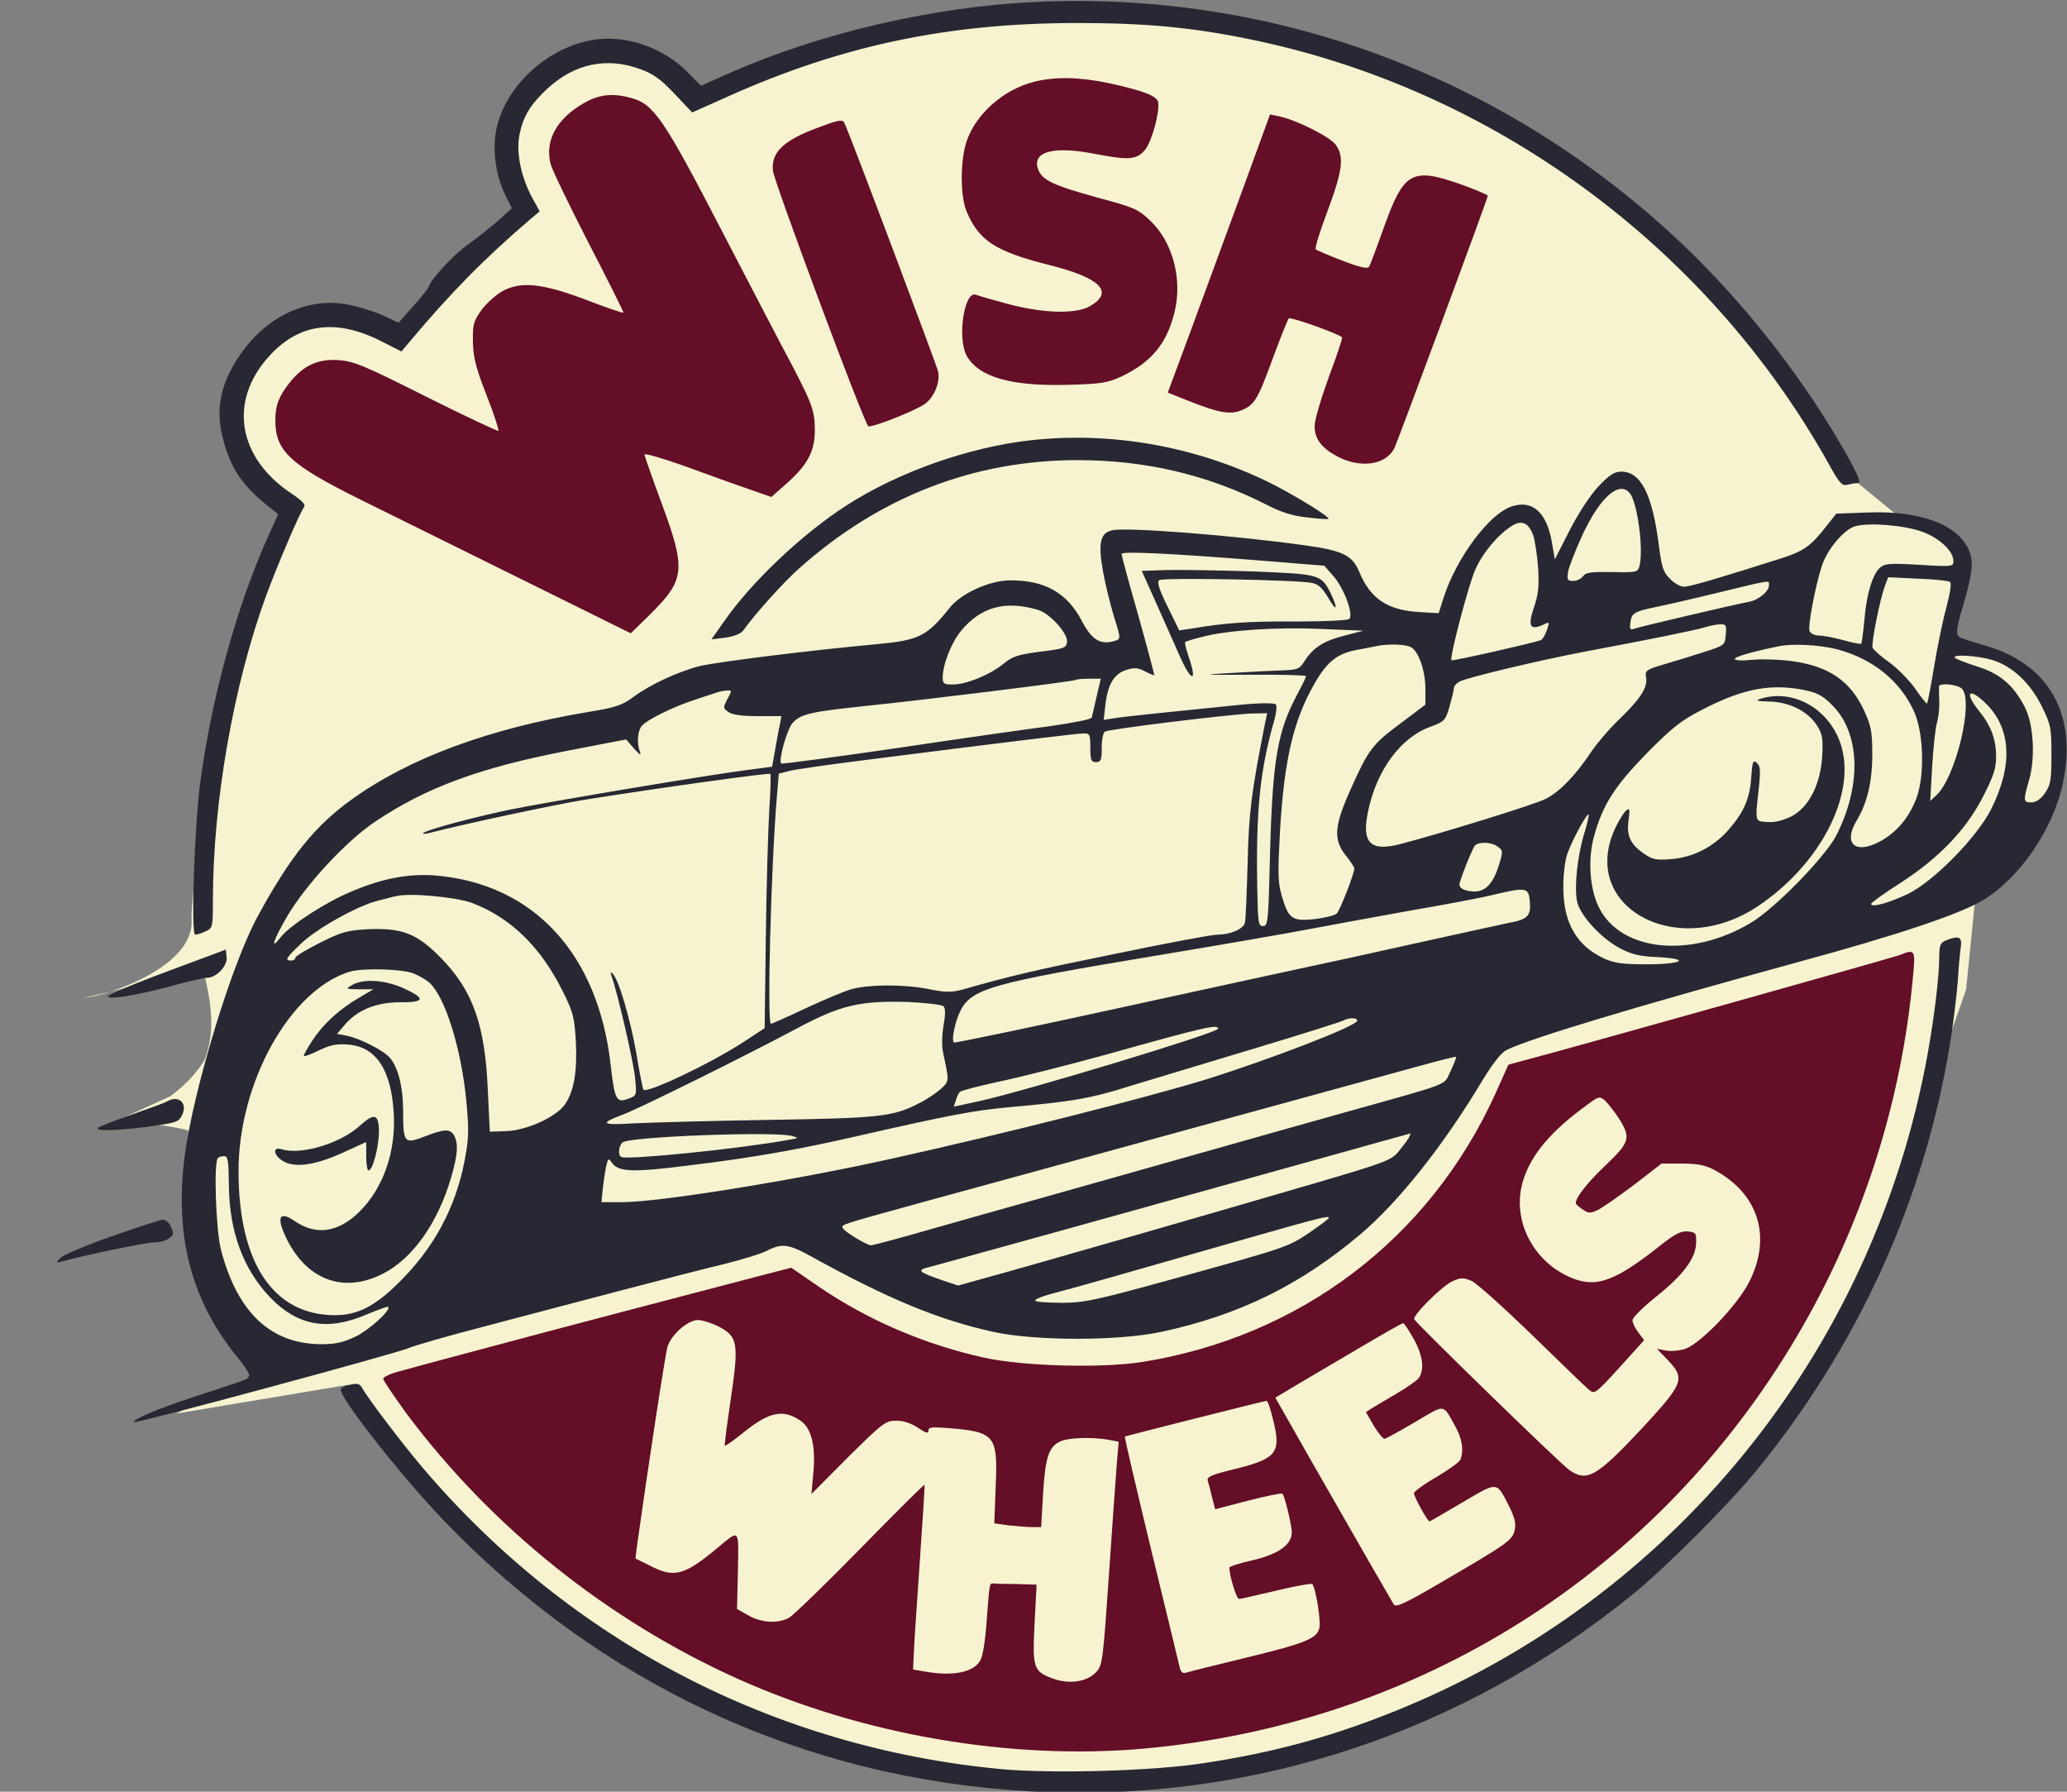
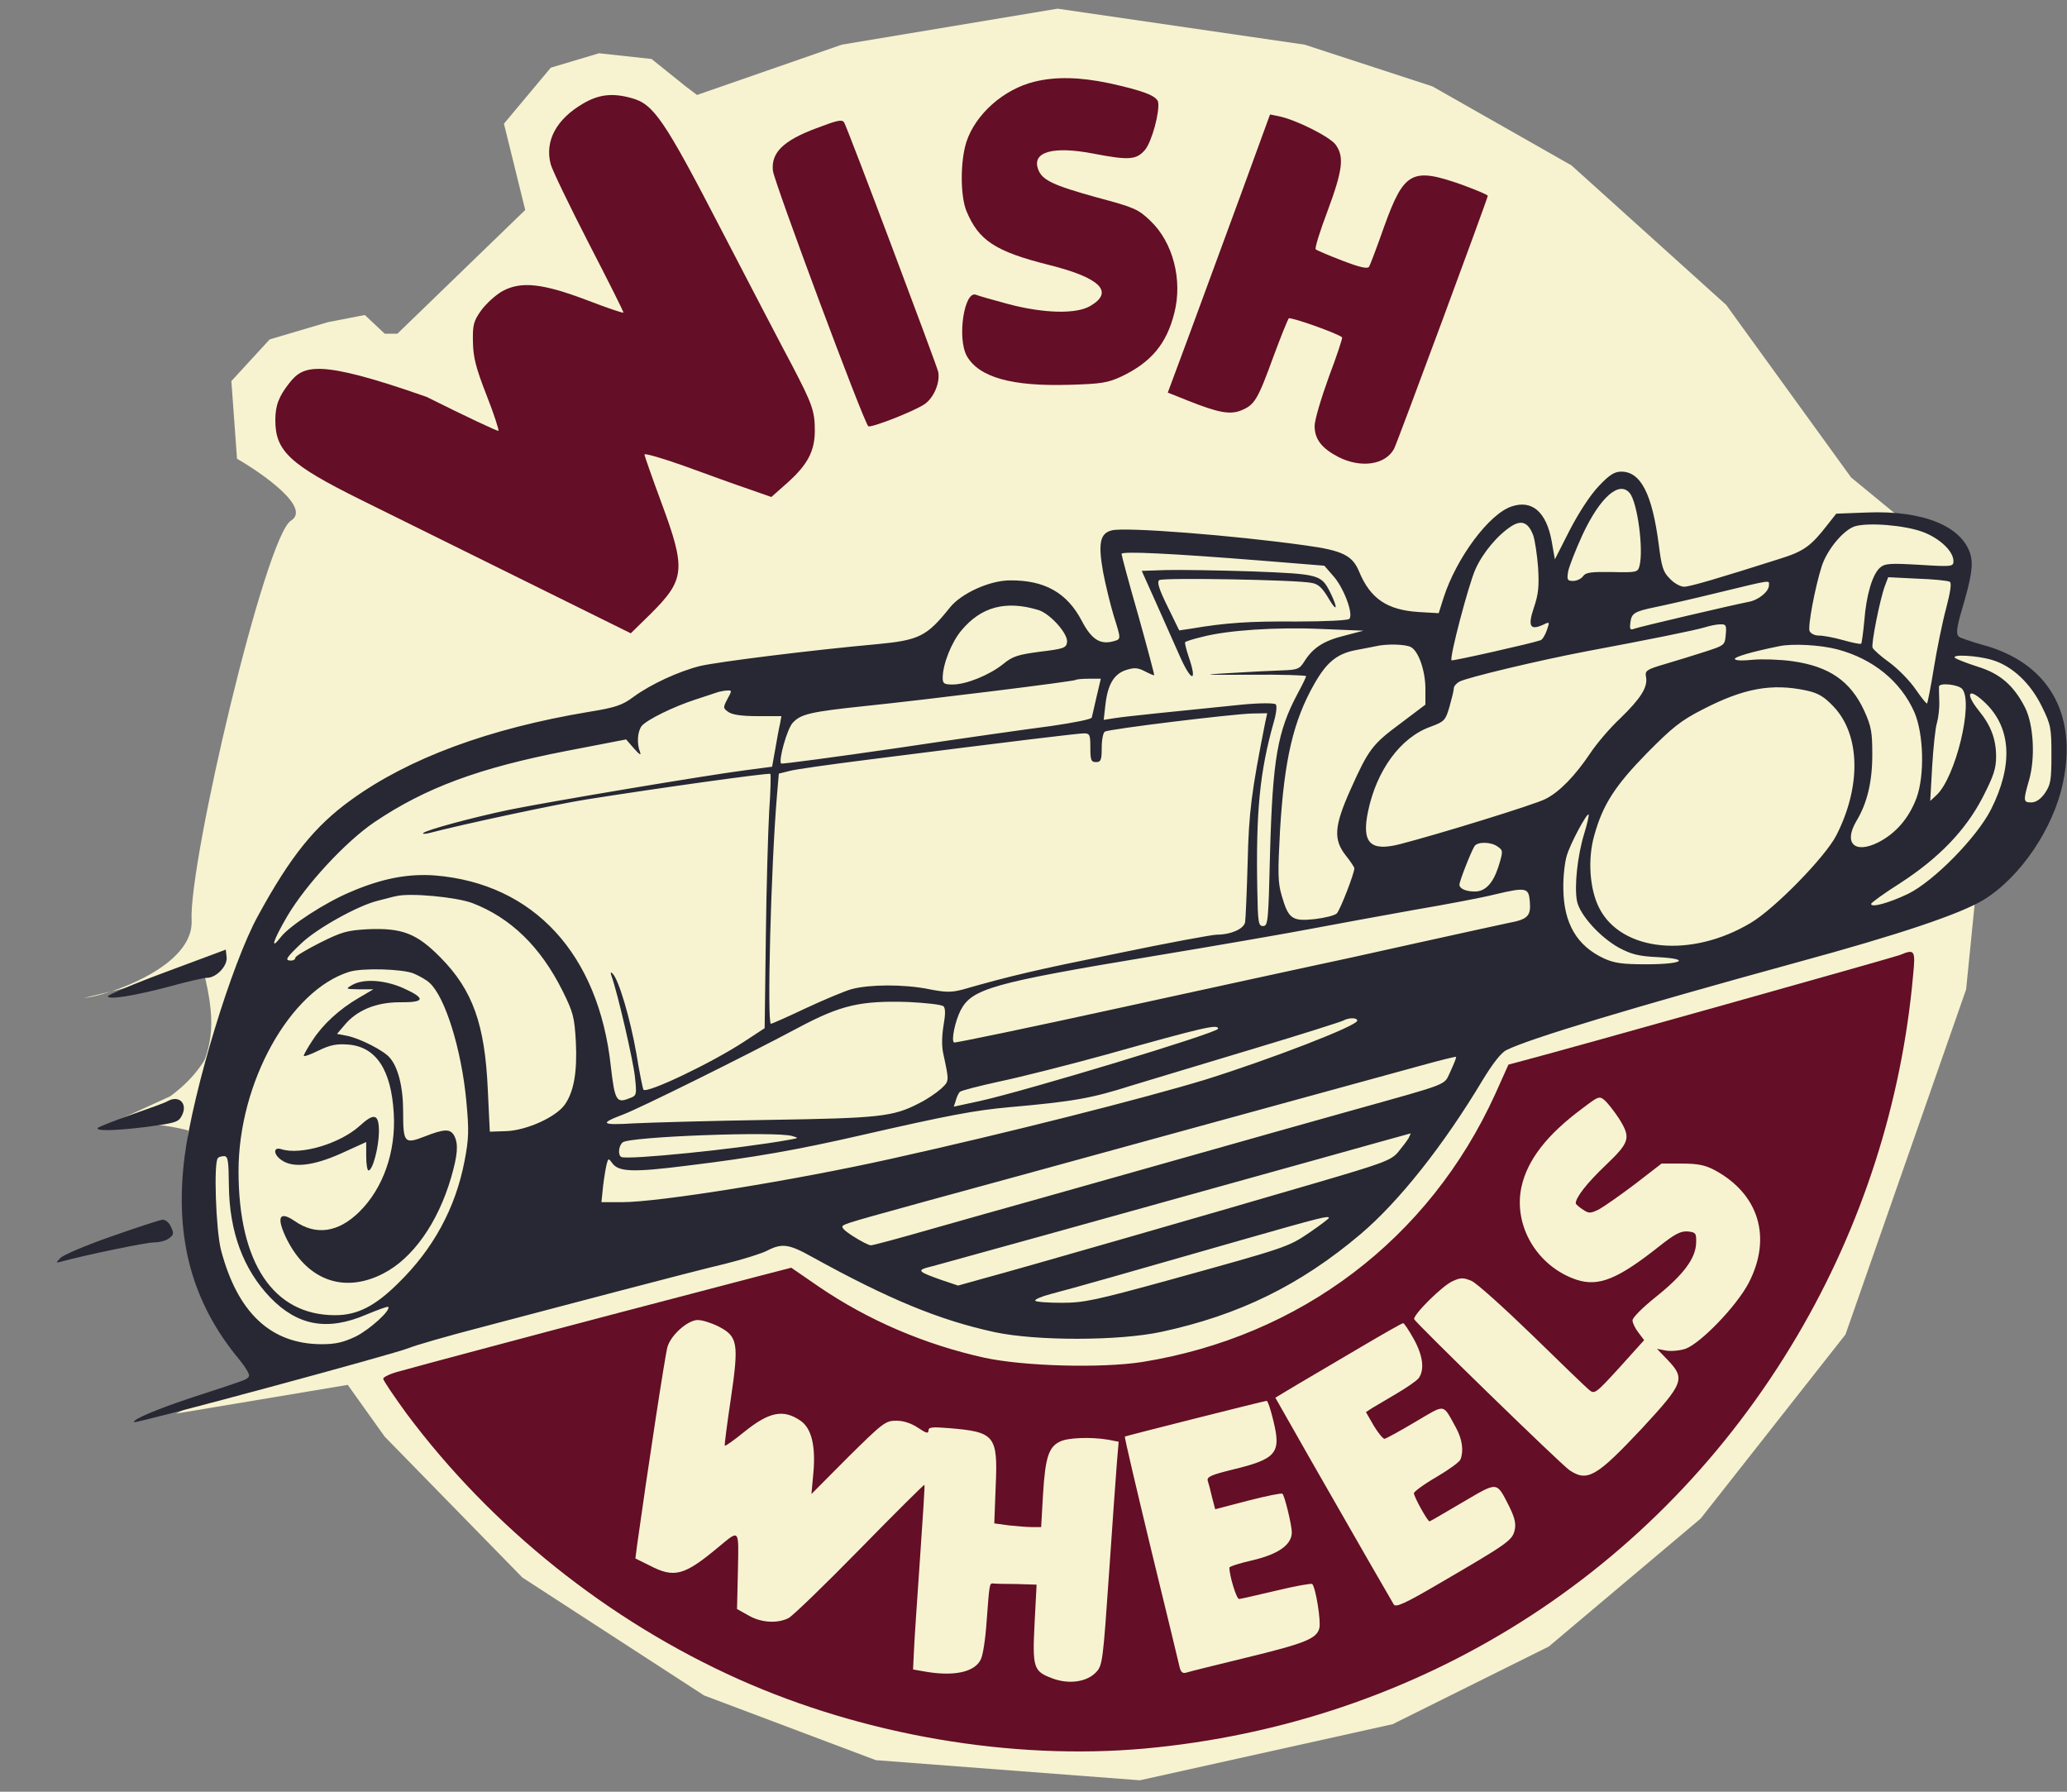
<svg xmlns="http://www.w3.org/2000/svg" width="30" height="26" viewBox="0 0 30 26" fill="none">
  <rect x="0" y="0" width="30" height="26" fill="#808080" stroke="none" />
  <g clip-path="url(#clip0_599_2464)">
    <path d="M1.616 14.386C1.445 14.442 1.298 14.475 1.215 14.482L1.616 14.386C2.109 14.223 2.805 13.863 2.781 13.355C2.74 12.5 3.852 7.784 4.223 7.555C4.52 7.371 3.825 6.88 3.44 6.657L3.358 5.53L3.914 4.925L4.759 4.675L5.295 4.571L5.583 4.842H5.768L7.623 3.047L7.314 1.795L7.994 0.982L8.694 0.773L9.457 0.856L9.951 1.253L10.116 1.378L12.218 0.648L15.35 0.126L18.935 0.648L20.789 1.253L22.808 2.4L25.054 4.425L26.867 6.929L27.527 7.471L28.145 7.784L28.536 8.264L28.371 9.203L28.845 9.433L29.525 9.912L29.896 10.58V11.436L28.68 12.917L28.536 14.357L26.785 19.365L24.683 22.036L22.479 23.893L20.212 25.02L16.544 25.834L12.712 25.542L10.219 24.603L7.582 22.892L5.583 20.847L5.047 20.096L2.554 20.513L3.77 19.908L2.781 17.32C2.667 16.407 2.765 15.978 2.876 15.651C3.019 15.228 3.185 14.975 2.946 14.065L1.616 14.386Z" fill="#F7F3D0" />
    <path d="M2.469 15.909C2.757 15.7 3.012 15.412 3.132 15.024C3.412 14.123 3.249 15.664 3.132 16.548C2.885 16.423 2.209 16.21 1.484 16.36L1.564 16.323L2.469 15.909Z" fill="#F7F3D0" />
-     <path d="M15.02 0.029C13.553 0.096 11.904 0.48 10.598 1.056L10.174 1.244L9.98 1.048C9.617 0.68 9.057 0.493 8.579 0.584C7.874 0.714 7.252 1.344 7.186 1.995C7.157 2.27 7.215 2.6 7.347 2.859L7.429 3.022L7.227 3.205C7.116 3.301 6.918 3.46 6.786 3.552C6.584 3.693 6.226 4.082 6.222 4.165C6.218 4.182 6.123 4.303 6.003 4.436L5.785 4.683L5.542 4.57C5.406 4.511 5.175 4.441 5.022 4.415C4.499 4.324 3.951 4.553 3.576 5.025C3.226 5.471 3.114 5.885 3.23 6.344C3.345 6.798 3.514 7.049 3.922 7.37L4.038 7.462L3.897 7.771C3.436 8.793 3.069 10.129 2.904 11.373C2.822 12.015 2.768 13.563 2.834 13.563C2.859 13.563 2.929 13.543 2.987 13.513C3.086 13.467 3.09 13.455 3.09 13.063C3.09 11.64 3.391 9.928 3.864 8.639C4.046 8.151 4.355 7.433 4.413 7.358C4.441 7.324 4.388 7.266 4.223 7.157C3.452 6.64 3.316 5.826 3.897 5.179C4.33 4.691 4.874 4.616 5.538 4.954L5.826 5.1L5.925 4.983C6.547 4.24 7.038 3.744 7.718 3.163L7.833 3.067L7.73 2.88C7.561 2.571 7.487 2.208 7.54 1.953C7.594 1.686 7.697 1.519 7.936 1.294C8.336 0.922 8.805 0.822 9.3 1.006C9.485 1.073 9.597 1.156 9.794 1.365L10.046 1.632L10.561 1.402C12.217 0.659 13.767 0.334 15.638 0.334C16.627 0.334 17.299 0.397 18.131 0.568C21.658 1.285 24.778 3.572 26.542 6.732C26.69 7.003 26.735 7.053 26.805 7.036C26.851 7.024 26.921 7.011 26.958 7.011C27.012 7.011 26.991 6.949 26.851 6.686C26.241 5.576 25.343 4.415 24.395 3.522C21.84 1.11 18.489 -0.138 15.02 0.029Z" fill="#272833" />
    <path d="M15.016 1.185C14.567 1.294 14.159 1.657 14.027 2.057C13.936 2.337 13.936 2.842 14.027 3.063C14.204 3.489 14.443 3.648 15.222 3.844C15.972 4.031 16.174 4.236 15.824 4.44C15.622 4.561 15.148 4.549 14.629 4.411C14.414 4.353 14.204 4.294 14.167 4.278C13.994 4.207 13.887 4.916 14.035 5.171C14.212 5.475 14.686 5.609 15.515 5.584C15.984 5.571 16.079 5.555 16.277 5.463C16.706 5.258 16.932 4.991 17.044 4.541C17.167 4.061 17.023 3.514 16.697 3.205C16.52 3.034 16.458 3.009 15.927 2.867C15.28 2.688 15.119 2.613 15.065 2.45C14.979 2.204 15.284 2.116 15.869 2.229C16.388 2.329 16.495 2.32 16.619 2.174C16.718 2.053 16.833 1.628 16.809 1.482C16.788 1.39 16.59 1.315 16.091 1.206C15.671 1.118 15.321 1.11 15.016 1.185Z" fill="#640E27" />
-     <path d="M8.463 1.503C8.076 1.728 7.903 2.046 7.993 2.384C8.018 2.475 8.269 2.993 8.55 3.54C8.83 4.082 9.057 4.533 9.048 4.537C9.04 4.545 8.805 4.466 8.525 4.358C7.874 4.111 7.565 4.078 7.293 4.224C7.19 4.283 7.054 4.408 6.984 4.504C6.872 4.662 6.86 4.712 6.864 4.959C6.868 5.184 6.905 5.334 7.062 5.735C7.169 6.006 7.243 6.24 7.235 6.252C7.223 6.261 6.753 6.04 6.193 5.76C5.294 5.309 5.142 5.242 4.915 5.226C4.614 5.205 4.404 5.301 4.202 5.555C4.046 5.752 3.996 5.885 3.996 6.098C3.996 6.545 4.206 6.741 5.232 7.25C5.673 7.467 6.736 7.993 7.594 8.418L9.155 9.19L9.444 8.907C9.943 8.41 9.959 8.264 9.6 7.296C9.464 6.928 9.353 6.611 9.353 6.595C9.353 6.574 9.617 6.649 9.943 6.766C10.264 6.883 10.676 7.033 10.861 7.095L11.195 7.212L11.43 7.004C11.723 6.741 11.826 6.545 11.826 6.248C11.826 5.964 11.789 5.864 11.5 5.309C11.368 5.063 10.911 4.187 10.482 3.36C9.642 1.737 9.489 1.511 9.168 1.424C8.888 1.345 8.69 1.37 8.463 1.503Z" fill="#640E27" />
+     <path d="M8.463 1.503C8.076 1.728 7.903 2.046 7.993 2.384C8.018 2.475 8.269 2.993 8.55 3.54C8.83 4.082 9.057 4.533 9.048 4.537C9.04 4.545 8.805 4.466 8.525 4.358C7.874 4.111 7.565 4.078 7.293 4.224C7.19 4.283 7.054 4.408 6.984 4.504C6.872 4.662 6.86 4.712 6.864 4.959C6.868 5.184 6.905 5.334 7.062 5.735C7.169 6.006 7.243 6.24 7.235 6.252C7.223 6.261 6.753 6.04 6.193 5.76C4.614 5.205 4.404 5.301 4.202 5.555C4.046 5.752 3.996 5.885 3.996 6.098C3.996 6.545 4.206 6.741 5.232 7.25C5.673 7.467 6.736 7.993 7.594 8.418L9.155 9.19L9.444 8.907C9.943 8.41 9.959 8.264 9.6 7.296C9.464 6.928 9.353 6.611 9.353 6.595C9.353 6.574 9.617 6.649 9.943 6.766C10.264 6.883 10.676 7.033 10.861 7.095L11.195 7.212L11.43 7.004C11.723 6.741 11.826 6.545 11.826 6.248C11.826 5.964 11.789 5.864 11.5 5.309C11.368 5.063 10.911 4.187 10.482 3.36C9.642 1.737 9.489 1.511 9.168 1.424C8.888 1.345 8.69 1.37 8.463 1.503Z" fill="#640E27" />
    <path d="M18.008 2.826C17.773 3.464 17.44 4.37 17.267 4.841L16.949 5.697L17.242 5.814C17.691 5.993 17.86 6.022 18.025 5.951C18.21 5.872 18.256 5.797 18.482 5.175C18.589 4.887 18.688 4.641 18.705 4.62C18.729 4.595 19.426 4.841 19.479 4.896C19.488 4.904 19.401 5.167 19.286 5.471C19.174 5.78 19.08 6.097 19.08 6.181C19.08 6.373 19.183 6.506 19.426 6.632C19.756 6.799 20.11 6.744 20.234 6.511C20.283 6.415 21.593 2.88 21.593 2.842C21.593 2.826 21.42 2.755 21.214 2.679C20.493 2.425 20.378 2.488 20.089 3.289C19.986 3.581 19.887 3.844 19.871 3.869C19.85 3.906 19.739 3.881 19.479 3.781C19.282 3.706 19.109 3.631 19.096 3.618C19.08 3.602 19.158 3.351 19.269 3.059C19.488 2.467 19.512 2.275 19.385 2.099C19.298 1.983 18.808 1.736 18.556 1.686L18.433 1.661L18.008 2.826Z" fill="#640E27" />
    <path d="M11.848 1.861C11.366 2.041 11.189 2.216 11.218 2.479C11.243 2.659 12.528 6.11 12.602 6.185C12.635 6.214 13.249 5.976 13.414 5.868C13.554 5.776 13.649 5.547 13.616 5.392C13.583 5.267 12.306 1.87 12.252 1.778C12.223 1.728 12.153 1.745 11.848 1.861Z" fill="#640E27" />
-     <path d="M14.958 6.389C14.056 6.49 13.042 6.848 12.288 7.333C11.645 7.746 10.907 8.443 10.508 9.019L10.326 9.277L10.532 9.252C10.652 9.236 10.755 9.194 10.788 9.148C10.957 8.91 11.385 8.434 11.6 8.247C12.766 7.207 14.134 6.677 15.642 6.677C16.623 6.677 17.529 6.89 18.374 7.32C18.593 7.433 18.758 7.487 18.972 7.508C19.133 7.529 19.273 7.537 19.281 7.529C19.31 7.504 18.758 7.166 18.399 6.99C17.323 6.469 16.112 6.26 14.958 6.389Z" fill="#272833" />
    <path d="M23.201 7.057C23.078 7.187 22.913 7.441 22.781 7.696L22.567 8.117L22.521 7.854C22.443 7.429 22.237 7.249 21.94 7.349C21.615 7.454 21.137 8.096 20.951 8.676L20.881 8.898L20.589 8.881C20.131 8.852 19.888 8.685 19.727 8.297C19.629 8.059 19.488 7.988 18.936 7.913C17.894 7.767 16.332 7.646 16.138 7.696C15.965 7.737 15.936 7.883 16.01 8.301C16.047 8.497 16.118 8.781 16.163 8.931C16.274 9.286 16.274 9.273 16.155 9.307C15.965 9.357 15.841 9.277 15.701 9.01C15.487 8.601 15.162 8.418 14.659 8.422C14.366 8.422 13.95 8.61 13.785 8.818C13.451 9.236 13.34 9.29 12.726 9.348C11.754 9.436 10.398 9.607 10.159 9.665C9.854 9.741 9.446 9.928 9.195 10.112C9.034 10.233 8.935 10.267 8.552 10.329C7.097 10.571 5.935 11.001 5.098 11.606C4.571 11.986 4.216 12.424 3.743 13.292C3.363 13.981 2.803 15.825 2.679 16.785C2.531 17.958 2.782 18.901 3.479 19.736C3.561 19.836 3.623 19.94 3.615 19.965C3.598 20.015 3.549 20.032 2.791 20.278C2.284 20.445 1.909 20.604 1.946 20.637C1.971 20.662 5.754 19.64 5.935 19.561C6.013 19.527 6.487 19.389 6.986 19.26C7.484 19.127 8.383 18.893 8.984 18.734C9.586 18.576 10.282 18.396 10.53 18.338C10.781 18.275 11.049 18.192 11.131 18.15C11.35 18.037 11.449 18.05 11.791 18.242C12.895 18.851 13.629 19.156 14.436 19.331C15.042 19.46 16.233 19.46 16.855 19.327C17.98 19.085 18.87 18.651 19.748 17.908C20.304 17.436 20.951 16.622 21.52 15.671C21.668 15.429 21.788 15.274 21.866 15.237C22.2 15.07 23.7 14.619 26.086 13.964C27.561 13.563 28.451 13.263 28.789 13.058C29.321 12.733 29.807 12.019 29.943 11.351C30.153 10.346 29.721 9.611 28.773 9.357C28.604 9.311 28.447 9.252 28.422 9.227C28.39 9.194 28.402 9.094 28.472 8.856C28.612 8.384 28.641 8.205 28.6 8.05C28.48 7.637 27.916 7.404 27.096 7.437L26.651 7.454L26.523 7.616C26.284 7.925 26.181 8 25.831 8.109C24.953 8.388 24.528 8.514 24.442 8.514C24.392 8.514 24.297 8.464 24.236 8.397C24.137 8.301 24.116 8.226 24.075 7.904C23.98 7.17 23.815 6.844 23.531 6.844C23.432 6.844 23.358 6.89 23.201 7.057ZM23.655 7.157C23.766 7.295 23.857 7.975 23.795 8.213C23.77 8.305 23.754 8.309 23.395 8.301C23.09 8.297 23.016 8.305 22.975 8.363C22.946 8.401 22.884 8.43 22.831 8.43C22.748 8.43 22.74 8.413 22.76 8.292C22.773 8.222 22.868 7.979 22.971 7.754C23.226 7.212 23.502 6.97 23.655 7.157ZM22.254 7.771C22.278 7.846 22.311 8.059 22.324 8.242C22.34 8.509 22.328 8.626 22.262 8.818C22.171 9.09 22.208 9.152 22.398 9.065C22.493 9.019 22.493 9.023 22.451 9.144C22.427 9.215 22.385 9.282 22.361 9.29C22.25 9.332 21.083 9.595 21.067 9.582C21.034 9.549 21.314 8.484 21.413 8.263C21.52 8.021 21.738 7.762 21.94 7.633C22.089 7.541 22.183 7.583 22.254 7.771ZM27.912 7.721C28.155 7.813 28.352 8 28.352 8.142C28.352 8.222 28.332 8.226 27.858 8.196C27.417 8.171 27.355 8.176 27.281 8.242C27.174 8.343 27.087 8.635 27.058 9.01C27.042 9.181 27.021 9.332 27.013 9.34C27.005 9.352 26.885 9.327 26.754 9.29C26.622 9.252 26.461 9.223 26.403 9.223C26.337 9.223 26.28 9.194 26.263 9.156C26.238 9.085 26.341 8.53 26.44 8.217C26.519 7.975 26.754 7.691 26.922 7.637C27.12 7.579 27.648 7.621 27.912 7.721ZM18.293 8.134L19.221 8.209L19.348 8.355C19.501 8.522 19.649 8.914 19.583 8.981C19.563 9.002 19.241 9.019 18.808 9.019C18.145 9.014 17.799 9.035 17.284 9.123L17.115 9.148L16.946 8.802C16.818 8.543 16.789 8.443 16.826 8.418C16.88 8.38 18.829 8.413 19.039 8.459C19.138 8.476 19.196 8.535 19.291 8.697C19.41 8.898 19.418 8.822 19.307 8.597C19.175 8.338 19.151 8.33 18.182 8.292C17.688 8.276 17.127 8.267 16.929 8.272L16.571 8.284L16.777 8.743C16.888 8.994 17.041 9.336 17.115 9.503C17.292 9.908 17.387 9.916 17.247 9.515C17.214 9.415 17.193 9.327 17.201 9.319C17.21 9.307 17.317 9.273 17.44 9.244C17.811 9.144 18.532 9.098 19.175 9.127L19.789 9.152L19.517 9.223C19.212 9.298 19.06 9.398 18.936 9.59C18.862 9.711 18.833 9.72 18.607 9.728C18.471 9.732 18.137 9.749 17.865 9.766C17.412 9.791 17.436 9.795 18.166 9.791C18.598 9.787 18.957 9.799 18.957 9.812C18.957 9.824 18.903 9.937 18.833 10.066C18.541 10.613 18.471 11.014 18.433 12.382C18.409 13.371 18.405 13.438 18.331 13.438C18.265 13.438 18.256 13.392 18.248 12.904C18.227 11.773 18.285 11.193 18.487 10.479C18.524 10.354 18.537 10.241 18.516 10.221C18.495 10.2 18.285 10.2 18.026 10.225C17.037 10.325 16.332 10.396 16.179 10.421L16.019 10.446L16.043 10.233C16.076 9.933 16.167 9.782 16.34 9.724C16.46 9.686 16.509 9.686 16.616 9.741C16.686 9.778 16.748 9.803 16.752 9.799C16.756 9.791 16.653 9.403 16.521 8.931C16.385 8.459 16.278 8.059 16.278 8.038C16.278 7.996 16.987 8.03 18.293 8.134ZM28.299 8.443C28.328 8.459 28.307 8.593 28.245 8.831C28.192 9.027 28.113 9.415 28.068 9.691C28.023 9.97 27.977 10.2 27.969 10.208C27.961 10.216 27.887 10.125 27.804 10.004C27.718 9.878 27.549 9.707 27.425 9.615C27.302 9.528 27.19 9.428 27.178 9.398C27.157 9.34 27.285 8.693 27.359 8.497L27.405 8.376L27.829 8.397C28.064 8.405 28.274 8.426 28.299 8.443ZM25.674 8.493C25.674 8.585 25.521 8.71 25.373 8.735C25.155 8.777 23.799 9.094 23.721 9.123C23.659 9.148 23.651 9.131 23.663 9.035C23.679 8.898 23.721 8.873 24.026 8.81C24.149 8.785 24.557 8.693 24.932 8.601C25.74 8.405 25.674 8.418 25.674 8.493ZM15.071 8.852C15.244 8.906 15.504 9.198 15.487 9.319C15.475 9.403 15.438 9.415 15.096 9.457C14.774 9.499 14.696 9.524 14.56 9.636C14.362 9.795 14.024 9.933 13.826 9.933C13.703 9.933 13.682 9.92 13.682 9.837C13.682 9.64 13.81 9.319 13.954 9.148C14.243 8.802 14.601 8.71 15.071 8.852ZM25.047 9.211C25.035 9.361 25.031 9.365 24.747 9.457C24.59 9.507 24.326 9.59 24.166 9.636C23.894 9.716 23.873 9.732 23.89 9.824C23.918 9.97 23.815 10.133 23.519 10.421C23.37 10.559 23.172 10.792 23.078 10.934C22.859 11.26 22.633 11.493 22.431 11.594C22.282 11.673 20.873 12.107 20.321 12.249C19.888 12.361 19.76 12.232 19.855 11.777C19.979 11.176 20.329 10.7 20.762 10.546C20.964 10.471 20.98 10.454 21.038 10.254C21.071 10.137 21.1 10.02 21.1 9.991C21.1 9.958 21.137 9.916 21.182 9.891C21.293 9.832 22.32 9.586 23.016 9.453C23.931 9.282 24.615 9.144 24.747 9.102C24.817 9.081 24.912 9.06 24.965 9.06C25.052 9.056 25.06 9.073 25.047 9.211ZM20.477 9.39C20.589 9.448 20.688 9.736 20.688 9.995V10.225L20.329 10.496C19.917 10.801 19.863 10.872 19.6 11.46C19.365 11.986 19.348 12.182 19.534 12.416C19.604 12.503 19.657 12.587 19.657 12.599C19.657 12.675 19.451 13.204 19.402 13.255C19.373 13.284 19.225 13.321 19.076 13.338C18.751 13.371 18.701 13.334 18.602 12.996C18.545 12.8 18.545 12.666 18.578 12.049C18.64 11.022 18.771 10.458 19.076 9.924C19.254 9.611 19.402 9.49 19.666 9.436C19.785 9.415 19.921 9.386 19.966 9.378C20.123 9.34 20.403 9.348 20.477 9.39ZM26.667 9.423C27.186 9.561 27.586 9.887 27.784 10.333C27.92 10.646 27.936 11.247 27.817 11.577C27.706 11.873 27.516 12.094 27.26 12.224C26.918 12.395 26.754 12.236 26.943 11.915C27.1 11.656 27.174 11.343 27.174 10.955C27.174 10.63 27.162 10.546 27.058 10.316C26.861 9.887 26.552 9.67 26.016 9.595C25.839 9.57 25.579 9.561 25.439 9.574C25.291 9.59 25.179 9.586 25.179 9.561C25.179 9.532 25.41 9.461 25.818 9.378C26.008 9.336 26.416 9.357 26.667 9.423ZM28.917 9.578C29.206 9.665 29.473 9.916 29.638 10.258C29.766 10.517 29.774 10.567 29.774 10.955C29.774 11.326 29.762 11.389 29.679 11.51C29.618 11.598 29.547 11.644 29.482 11.644C29.366 11.644 29.362 11.623 29.449 11.322C29.543 10.997 29.515 10.513 29.391 10.267C29.226 9.945 29.028 9.774 28.703 9.674C28.546 9.624 28.398 9.565 28.377 9.549C28.307 9.49 28.699 9.511 28.917 9.578ZM15.916 10.108C15.883 10.254 15.85 10.392 15.846 10.412C15.841 10.438 15.578 10.488 15.265 10.534C14.947 10.575 13.942 10.717 13.023 10.855C12.108 10.988 11.35 11.089 11.337 11.08C11.296 11.034 11.424 10.575 11.506 10.488C11.622 10.362 11.762 10.329 12.549 10.246C13.443 10.154 15.594 9.887 15.615 9.866C15.623 9.857 15.71 9.849 15.804 9.849H15.977L15.916 10.108ZM28.48 9.999C28.645 10.2 28.381 11.285 28.105 11.539L28.015 11.623L28.043 11.122C28.06 10.847 28.089 10.559 28.113 10.488C28.134 10.412 28.151 10.271 28.146 10.175C28.142 10.075 28.142 9.983 28.142 9.962C28.151 9.903 28.427 9.933 28.48 9.999ZM26.218 10.02C26.391 10.058 26.473 10.108 26.609 10.25C27.001 10.659 27.017 11.41 26.651 12.124C26.49 12.437 25.756 13.188 25.41 13.392C24.545 13.91 23.531 13.81 23.21 13.175C23.07 12.9 23.041 12.462 23.14 12.119C23.263 11.677 23.44 11.402 23.902 10.93C24.269 10.559 24.392 10.458 24.71 10.296C25.307 9.987 25.715 9.912 26.218 10.02ZM10.559 10.141C10.493 10.267 10.493 10.275 10.567 10.329C10.624 10.371 10.756 10.392 10.995 10.392H11.341L11.321 10.504C11.304 10.571 11.276 10.734 11.251 10.876L11.206 11.126L10.826 11.176C10.27 11.247 7.979 11.631 7.385 11.752C6.866 11.861 6.182 12.044 6.141 12.09C6.129 12.103 6.166 12.103 6.223 12.09C6.714 11.961 8.102 11.665 8.506 11.602C9.532 11.439 11.168 11.21 11.181 11.23C11.189 11.239 11.185 11.481 11.164 11.769C11.148 12.057 11.123 12.883 11.115 13.605L11.098 14.92L10.793 15.12C10.319 15.429 9.392 15.871 9.339 15.813C9.331 15.805 9.281 15.567 9.236 15.287C9.149 14.79 8.98 14.21 8.89 14.127C8.861 14.098 8.857 14.11 8.877 14.168C8.964 14.411 9.19 15.387 9.215 15.625C9.244 15.892 9.24 15.9 9.133 15.938C8.947 16.013 8.923 15.971 8.865 15.471C8.688 13.843 7.744 12.821 6.314 12.704C5.931 12.675 5.548 12.745 5.09 12.942C4.727 13.092 4.208 13.43 4.08 13.593C3.912 13.81 3.961 13.651 4.171 13.292C4.443 12.833 5.016 12.215 5.432 11.932C6.174 11.431 6.953 11.143 8.222 10.897L9.087 10.73L9.203 10.863C9.281 10.951 9.31 10.968 9.289 10.913C9.24 10.788 9.252 10.613 9.314 10.534C9.392 10.442 9.776 10.254 10.097 10.15C10.245 10.1 10.394 10.054 10.427 10.041C10.46 10.033 10.521 10.02 10.559 10.02C10.624 10.016 10.624 10.024 10.559 10.141ZM28.822 10.208C29.193 10.571 29.218 11.11 28.896 11.748C28.69 12.153 28.068 12.787 27.693 12.971C27.413 13.104 27.157 13.175 27.157 13.117C27.157 13.1 27.347 12.962 27.578 12.816C28.138 12.453 28.526 12.053 28.777 11.569C28.933 11.264 28.971 11.155 28.971 10.98C28.971 10.726 28.896 10.529 28.723 10.316C28.505 10.045 28.575 9.966 28.822 10.208ZM18.363 10.483C18.162 11.498 18.125 11.786 18.108 12.52C18.096 12.946 18.079 13.334 18.071 13.384C18.05 13.48 17.865 13.563 17.663 13.563C17.593 13.563 16.942 13.684 16.216 13.835C15.042 14.073 14.667 14.16 13.966 14.361C13.806 14.402 13.723 14.402 13.472 14.352C13.114 14.281 12.623 14.285 12.364 14.352C12.26 14.381 11.96 14.507 11.692 14.632C11.428 14.757 11.201 14.857 11.189 14.857C11.131 14.857 11.189 12.583 11.276 11.552L11.304 11.226L11.453 11.189C11.535 11.164 12.054 11.093 12.611 11.022C14.787 10.746 15.648 10.642 15.734 10.642C15.817 10.642 15.825 10.663 15.825 10.851C15.825 11.03 15.837 11.059 15.907 11.059C15.977 11.059 15.99 11.03 15.99 10.855C15.99 10.738 16.01 10.634 16.035 10.617C16.097 10.579 17.877 10.362 18.17 10.354L18.392 10.35L18.363 10.483ZM22.991 12.103C22.896 12.416 22.847 12.858 22.888 13.075C22.925 13.271 23.218 13.597 23.494 13.751C23.675 13.847 23.778 13.876 24.058 13.889C24.549 13.914 24.425 13.993 23.894 13.993C23.552 13.993 23.432 13.977 23.284 13.91C22.884 13.726 22.695 13.396 22.69 12.896C22.686 12.725 22.711 12.508 22.74 12.416C22.793 12.236 23.032 11.794 23.057 11.819C23.065 11.827 23.037 11.957 22.991 12.103ZM21.738 12.286C21.817 12.341 21.817 12.353 21.747 12.579C21.668 12.821 21.557 12.937 21.405 12.937C21.277 12.937 21.182 12.896 21.182 12.837C21.182 12.787 21.347 12.366 21.401 12.278C21.446 12.211 21.644 12.215 21.738 12.286ZM22.204 13.088C22.221 13.292 22.171 13.342 21.899 13.392C21.788 13.417 21.178 13.547 20.543 13.689C19.909 13.831 19.225 13.981 19.019 14.023C18.817 14.068 17.572 14.335 16.262 14.623C14.947 14.911 13.859 15.137 13.847 15.128C13.802 15.099 13.864 14.815 13.942 14.661C14.107 14.348 14.391 14.264 16.752 13.872C17.659 13.722 18.689 13.543 19.039 13.476C19.39 13.409 20.057 13.288 20.523 13.204C20.988 13.125 21.516 13.025 21.697 12.979C22.155 12.871 22.188 12.879 22.204 13.088ZM6.854 13.104C7.41 13.317 7.843 13.735 8.164 14.377C8.321 14.694 8.337 14.757 8.358 15.12C8.379 15.558 8.329 15.842 8.197 16.03C8.07 16.209 7.649 16.401 7.352 16.414L7.109 16.422L7.08 15.817C7.039 14.866 6.862 14.369 6.392 13.893C6.05 13.547 5.84 13.463 5.341 13.484C5.037 13.501 4.962 13.522 4.645 13.68C4.447 13.78 4.287 13.876 4.287 13.897C4.287 13.922 4.258 13.939 4.225 13.939C4.126 13.939 4.151 13.901 4.373 13.689C4.6 13.472 5.193 13.142 5.482 13.071C5.585 13.046 5.704 13.012 5.749 13.004C5.951 12.954 6.619 13.017 6.854 13.104ZM6.005 14.127C6.091 14.164 6.195 14.223 6.236 14.264C6.462 14.469 6.697 15.229 6.767 15.967C6.809 16.41 6.804 16.522 6.743 16.844C6.611 17.532 6.289 18.125 5.774 18.626C5.436 18.96 5.181 19.085 4.863 19.085C3.969 19.085 3.462 18.329 3.462 16.994C3.462 15.709 4.208 14.369 5.07 14.102C5.259 14.043 5.844 14.06 6.005 14.127ZM13.694 14.603C13.723 14.632 13.723 14.719 13.694 14.882C13.67 15.028 13.666 15.178 13.69 15.287C13.777 15.696 13.781 15.684 13.657 15.8C13.591 15.859 13.451 15.955 13.34 16.009C12.965 16.205 12.763 16.226 11.16 16.251C10.332 16.264 9.45 16.289 9.203 16.301C8.725 16.33 8.692 16.305 9.046 16.172C9.281 16.084 10.814 15.325 11.581 14.916C12.207 14.582 12.491 14.519 13.184 14.54C13.439 14.553 13.67 14.578 13.694 14.603ZM19.699 14.811C19.699 14.886 18.442 15.37 17.494 15.667C16.604 15.938 14.597 16.447 12.94 16.814C11.535 17.128 9.565 17.445 9.03 17.445H8.729L8.754 17.203C8.77 17.073 8.795 16.927 8.807 16.885C8.828 16.806 8.832 16.806 8.885 16.877C8.976 17.006 9.182 17.015 9.973 16.915C10.938 16.798 11.576 16.685 12.487 16.476C13.765 16.184 14.14 16.113 14.646 16.067C15.582 15.984 15.841 15.938 16.418 15.754C16.74 15.658 17.547 15.412 18.215 15.212C18.883 15.012 19.46 14.828 19.493 14.811C19.575 14.765 19.699 14.765 19.699 14.811ZM17.679 14.928C17.679 14.986 14.89 15.829 14.226 15.976L13.843 16.059L13.872 15.971C13.884 15.921 13.913 15.863 13.929 15.846C13.946 15.825 14.21 15.759 14.515 15.692C14.815 15.629 15.508 15.454 16.052 15.304C17.469 14.907 17.679 14.857 17.679 14.928ZM21.054 15.542C20.947 15.759 21.1 15.7 19.563 16.13C19.039 16.276 18.005 16.568 17.267 16.777C16.53 16.986 15.565 17.257 15.124 17.382C14.684 17.503 13.954 17.712 13.509 17.837C13.06 17.966 12.672 18.071 12.64 18.071C12.611 18.071 12.495 18.012 12.384 17.941C12.236 17.845 12.199 17.803 12.244 17.779C12.31 17.741 12.471 17.695 14.857 17.044C15.833 16.777 16.954 16.468 17.35 16.36C17.745 16.251 18.537 16.034 19.101 15.88C19.67 15.725 20.354 15.537 20.626 15.462C20.898 15.387 21.125 15.329 21.133 15.337C21.141 15.341 21.104 15.433 21.054 15.542ZM11.498 16.485C11.597 16.514 11.593 16.514 11.457 16.539C10.719 16.673 9.104 16.835 9.017 16.789C8.964 16.76 8.98 16.622 9.038 16.577C9.133 16.493 11.271 16.414 11.498 16.485ZM20.445 16.514C20.42 16.556 20.35 16.648 20.288 16.723C20.185 16.84 20.07 16.881 19.101 17.165C17.634 17.595 14.778 18.417 14.296 18.546L13.905 18.655L13.67 18.576C13.348 18.463 13.315 18.438 13.435 18.4C13.493 18.388 14.263 18.171 15.145 17.929C16.95 17.428 17.234 17.349 19.122 16.823C19.859 16.618 20.465 16.447 20.473 16.447C20.477 16.443 20.465 16.476 20.445 16.514ZM3.322 17.207C3.33 17.879 3.532 18.421 3.924 18.83C4.32 19.239 4.752 19.319 5.317 19.076C5.486 19.006 5.626 18.955 5.634 18.964C5.679 19.01 5.366 19.293 5.164 19.394C4.979 19.481 4.872 19.506 4.662 19.506C3.928 19.502 3.446 19.047 3.207 18.137C3.133 17.845 3.1 16.869 3.162 16.806C3.174 16.789 3.215 16.777 3.252 16.777C3.31 16.777 3.318 16.844 3.322 17.207ZM19.287 17.674C19.287 17.683 19.163 17.779 19.01 17.883C18.697 18.096 18.685 18.1 16.983 18.571C15.903 18.868 15.734 18.905 15.413 18.905C15.215 18.905 15.042 18.893 15.026 18.876C15.009 18.859 15.112 18.814 15.256 18.776C15.565 18.697 16.443 18.446 18.03 17.991C19.183 17.662 19.287 17.637 19.287 17.674Z" fill="#272833" />
-     <path d="M25.549 10.142C25.471 10.167 25.5 10.175 25.673 10.18C25.961 10.184 26.233 10.317 26.365 10.518C26.448 10.643 26.46 10.706 26.448 10.956C26.427 11.373 26.258 11.711 26.003 11.845C25.879 11.907 25.759 11.937 25.652 11.928C25.467 11.916 25.471 11.941 25.529 11.415C25.553 11.177 25.549 11.11 25.496 11.069C25.442 11.023 25.434 11.052 25.417 11.277C25.397 11.586 25.314 11.782 25.088 12.041C24.869 12.291 24.573 12.442 24.251 12.467C24.041 12.483 23.983 12.475 23.86 12.387C23.662 12.254 23.604 12.124 23.637 11.899C23.658 11.741 23.654 11.72 23.604 11.761C23.571 11.786 23.505 11.891 23.456 11.991C22.887 13.147 24.334 13.952 25.524 13.143C26.415 12.542 26.93 11.549 26.728 10.839C26.575 10.301 26.035 9.983 25.549 10.142Z" fill="#272833" />
    <path d="M5.11 14.294C5.011 14.352 5.015 14.352 5.213 14.356H5.419L5.213 14.477C4.924 14.644 4.685 14.866 4.537 15.095C4.467 15.199 4.409 15.304 4.409 15.32C4.409 15.337 4.504 15.304 4.623 15.245C4.796 15.162 4.883 15.145 5.056 15.158C5.46 15.191 5.678 15.525 5.715 16.155C5.748 16.71 5.563 17.244 5.213 17.587C4.908 17.887 4.582 17.933 4.273 17.716C4.063 17.574 4.013 17.653 4.137 17.929C4.43 18.567 4.974 18.78 5.555 18.484C5.987 18.267 6.354 17.749 6.548 17.086C6.643 16.756 6.655 16.602 6.593 16.481C6.535 16.376 6.449 16.38 6.16 16.493C5.868 16.606 5.851 16.585 5.851 16.126C5.851 15.771 5.777 15.483 5.654 15.345C5.563 15.241 5.233 15.074 5.044 15.032L4.891 15.003L4.998 14.878C5.176 14.661 5.456 14.544 5.802 14.544C6.169 14.548 6.185 14.49 5.856 14.34C5.584 14.219 5.274 14.198 5.11 14.294Z" fill="#272833" />
    <path d="M5.22 16.338C4.932 16.597 4.367 16.764 4.087 16.677C3.963 16.635 3.963 16.752 4.087 16.835C4.252 16.952 4.544 16.919 4.948 16.739L5.315 16.572V16.781C5.315 16.893 5.331 16.985 5.348 16.985C5.41 16.985 5.496 16.651 5.5 16.426C5.5 16.163 5.434 16.142 5.22 16.338Z" fill="#272833" />
-     <path d="M28.241 13.647C28.162 13.681 28.146 13.718 28.146 13.885C28.146 14.16 28.076 14.745 27.977 15.296C27.194 19.623 24.264 23.229 20.213 24.844C19.307 25.207 18.474 25.433 17.485 25.583C16.756 25.7 15.268 25.741 14.518 25.671C11.238 25.358 8.283 23.822 6.14 21.305C5.844 20.955 5.349 20.308 5.254 20.137C5.221 20.078 5.18 20.07 5.077 20.095C5.003 20.108 4.945 20.141 4.945 20.166C4.945 20.304 5.827 21.422 6.425 22.048C8.728 24.452 11.691 25.821 14.976 25.996C18.153 26.167 21.235 25.153 23.736 23.104C24.194 22.728 25.096 21.823 25.48 21.355C26.971 19.532 27.94 17.399 28.307 15.116C28.352 14.841 28.397 14.453 28.414 14.248C28.426 14.044 28.447 13.814 28.459 13.739C28.48 13.593 28.426 13.572 28.241 13.647Z" fill="#272833" />
    <path d="M2.424 14.098C1.95 14.273 1.566 14.436 1.566 14.457C1.566 14.511 1.946 14.452 2.461 14.315C2.716 14.244 2.959 14.189 3.005 14.189C3.141 14.189 3.305 14.014 3.289 13.889L3.277 13.78L2.424 14.098Z" fill="#272833" />
    <path d="M27.572 13.859C27.486 13.893 22.747 15.224 22.124 15.387L21.893 15.449L21.7 15.879C20.744 17.978 18.873 19.397 16.573 19.765C15.98 19.856 14.863 19.827 14.286 19.702C13.421 19.51 12.601 19.16 11.884 18.671L11.484 18.396L10.986 18.525C9.894 18.809 8.084 19.285 7.087 19.552C6.51 19.706 5.929 19.861 5.802 19.898C5.67 19.931 5.562 19.982 5.562 20.007C5.562 20.032 5.715 20.257 5.9 20.512C7.133 22.164 8.83 23.521 10.722 24.368C12.543 25.182 14.682 25.545 16.607 25.374C20.596 25.011 24.057 22.824 26.084 19.385C27.024 17.791 27.601 16 27.766 14.156C27.803 13.784 27.791 13.768 27.572 13.859ZM23.497 16.23C23.674 16.514 23.657 16.572 23.299 16.914C23.031 17.169 22.87 17.377 22.87 17.461C22.87 17.473 22.916 17.515 22.969 17.549C23.06 17.611 23.08 17.611 23.208 17.549C23.282 17.507 23.517 17.344 23.732 17.181L24.115 16.885H24.411C24.638 16.885 24.745 16.906 24.881 16.977C25.528 17.323 25.722 17.957 25.38 18.617C25.203 18.955 24.679 19.497 24.461 19.573C24.374 19.602 24.247 19.61 24.177 19.598L24.049 19.573L24.201 19.731C24.465 20.007 24.44 20.069 23.83 20.729C23.171 21.43 23.039 21.509 22.779 21.334C22.66 21.255 20.55 19.201 20.525 19.143C20.505 19.084 20.938 18.65 21.09 18.588C21.201 18.538 21.242 18.538 21.358 18.588C21.428 18.617 21.823 18.972 22.232 19.368C22.643 19.769 23.014 20.128 23.06 20.165C23.142 20.236 23.154 20.228 23.505 19.844L23.863 19.447L23.781 19.339C23.732 19.276 23.694 19.197 23.694 19.16C23.694 19.118 23.847 18.968 24.036 18.817C24.432 18.5 24.609 18.262 24.617 18.041C24.622 17.895 24.613 17.882 24.498 17.87C24.399 17.861 24.312 17.903 24.09 18.079C23.48 18.563 23.204 18.675 22.883 18.571C22.31 18.379 21.959 17.786 22.083 17.219C22.17 16.831 22.45 16.468 22.961 16.088C23.204 15.904 23.212 15.9 23.295 15.971C23.34 16.013 23.431 16.13 23.497 16.23ZM10.425 19.247C10.71 19.393 10.726 19.489 10.607 20.299C10.553 20.662 10.512 20.971 10.52 20.979C10.528 20.987 10.652 20.9 10.796 20.783C11.167 20.482 11.373 20.445 11.624 20.62C11.777 20.729 11.839 20.979 11.806 21.363L11.777 21.68L12.308 21.146C12.815 20.645 12.852 20.616 13.009 20.616C13.116 20.616 13.227 20.654 13.326 20.72C13.438 20.795 13.475 20.808 13.475 20.762C13.475 20.708 13.528 20.704 13.775 20.724C14.443 20.779 14.484 20.833 14.451 21.572L14.431 22.106L14.641 22.135C14.76 22.148 14.913 22.16 14.983 22.16H15.111L15.139 21.672C15.172 21.142 15.222 20.992 15.391 20.916C15.506 20.862 15.832 20.85 16.079 20.891L16.236 20.921L16.211 21.217C16.198 21.38 16.145 22.11 16.096 22.836C16.009 24.101 16.001 24.168 15.91 24.264C15.774 24.41 15.506 24.447 15.263 24.351C14.999 24.251 14.983 24.197 15.016 23.55L15.045 22.995L14.752 22.986C14.595 22.986 14.443 22.982 14.414 22.978C14.361 22.974 14.361 22.974 14.319 23.537C14.303 23.779 14.266 24.026 14.233 24.084C14.142 24.268 13.837 24.33 13.417 24.255L13.252 24.226L13.264 23.976C13.268 23.838 13.31 23.237 13.351 22.64C13.392 22.043 13.425 21.551 13.417 21.547C13.413 21.538 12.988 21.96 12.482 22.477C11.975 22.995 11.509 23.445 11.447 23.479C11.286 23.562 11.047 23.55 10.862 23.441L10.697 23.349L10.71 22.79C10.722 22.173 10.738 22.194 10.425 22.452C9.931 22.865 9.786 22.903 9.432 22.719L9.222 22.615L9.247 22.419C9.399 21.334 9.655 19.648 9.688 19.543C9.741 19.368 9.984 19.155 10.128 19.155C10.19 19.155 10.326 19.197 10.425 19.247ZM20.517 19.427C20.653 19.669 20.678 19.877 20.591 19.998C20.562 20.036 20.418 20.136 20.274 20.22C20.126 20.307 19.965 20.403 19.916 20.432L19.825 20.491L19.94 20.691C20.006 20.8 20.076 20.883 20.097 20.879C20.117 20.875 20.319 20.766 20.542 20.633C20.991 20.37 20.933 20.361 21.131 20.716C21.222 20.883 21.247 21.05 21.197 21.179C21.181 21.217 21.024 21.33 20.847 21.434C20.666 21.538 20.521 21.647 20.521 21.668C20.521 21.718 20.719 22.077 20.748 22.077C20.756 22.077 20.971 21.951 21.226 21.801C21.745 21.497 21.716 21.492 21.902 21.855C21.984 22.022 22.005 22.106 21.984 22.202C21.951 22.352 21.885 22.398 20.896 22.974C20.393 23.27 20.258 23.329 20.229 23.283C20.183 23.208 19.705 22.377 19.025 21.188L18.51 20.282L18.844 20.082C19.029 19.973 19.442 19.731 19.759 19.543C20.076 19.356 20.348 19.201 20.365 19.201C20.377 19.197 20.447 19.301 20.517 19.427ZM18.482 20.62C18.597 21.087 18.527 21.171 17.892 21.325C17.583 21.401 17.513 21.43 17.529 21.488C17.542 21.526 17.571 21.634 17.591 21.726L17.637 21.901L18.115 21.776C18.378 21.709 18.601 21.663 18.613 21.676C18.646 21.705 18.749 22.135 18.749 22.235C18.749 22.415 18.556 22.552 18.185 22.64C17.995 22.682 17.843 22.732 17.843 22.748C17.843 22.865 17.946 23.203 17.983 23.203C18.008 23.203 18.251 23.145 18.523 23.082C18.795 23.016 19.029 22.974 19.046 22.986C19.096 23.041 19.174 23.521 19.149 23.625C19.112 23.779 18.947 23.846 18.069 24.059C17.641 24.163 17.253 24.259 17.216 24.272C17.167 24.288 17.138 24.264 17.122 24.197C17.109 24.142 16.924 23.37 16.705 22.477C16.491 21.588 16.318 20.854 16.326 20.846C16.339 20.837 18.321 20.336 18.383 20.328C18.399 20.324 18.444 20.457 18.482 20.62Z" fill="#640E27" />
    <path d="M2.431 15.98C2.398 16.001 2.168 16.084 1.916 16.172C1.669 16.259 1.447 16.347 1.422 16.364C1.372 16.414 1.644 16.41 2.065 16.36C2.551 16.297 2.588 16.285 2.637 16.193C2.732 16.017 2.6 15.884 2.431 15.98Z" fill="#272833" />
    <path d="M1.619 17.941C1.249 18.07 0.915 18.212 0.878 18.254C0.808 18.325 0.808 18.329 0.886 18.308C1.236 18.212 2.118 18.029 2.233 18.029C2.312 18.029 2.411 18.004 2.452 17.97C2.522 17.92 2.526 17.895 2.481 17.803C2.456 17.741 2.402 17.699 2.361 17.699C2.32 17.703 1.986 17.812 1.619 17.941Z" fill="#272833" />
  </g>
  <defs>
    <clipPath id="clip0_599_2464">
      <rect width="30" height="26" fill="white" />
    </clipPath>
  </defs>
</svg>